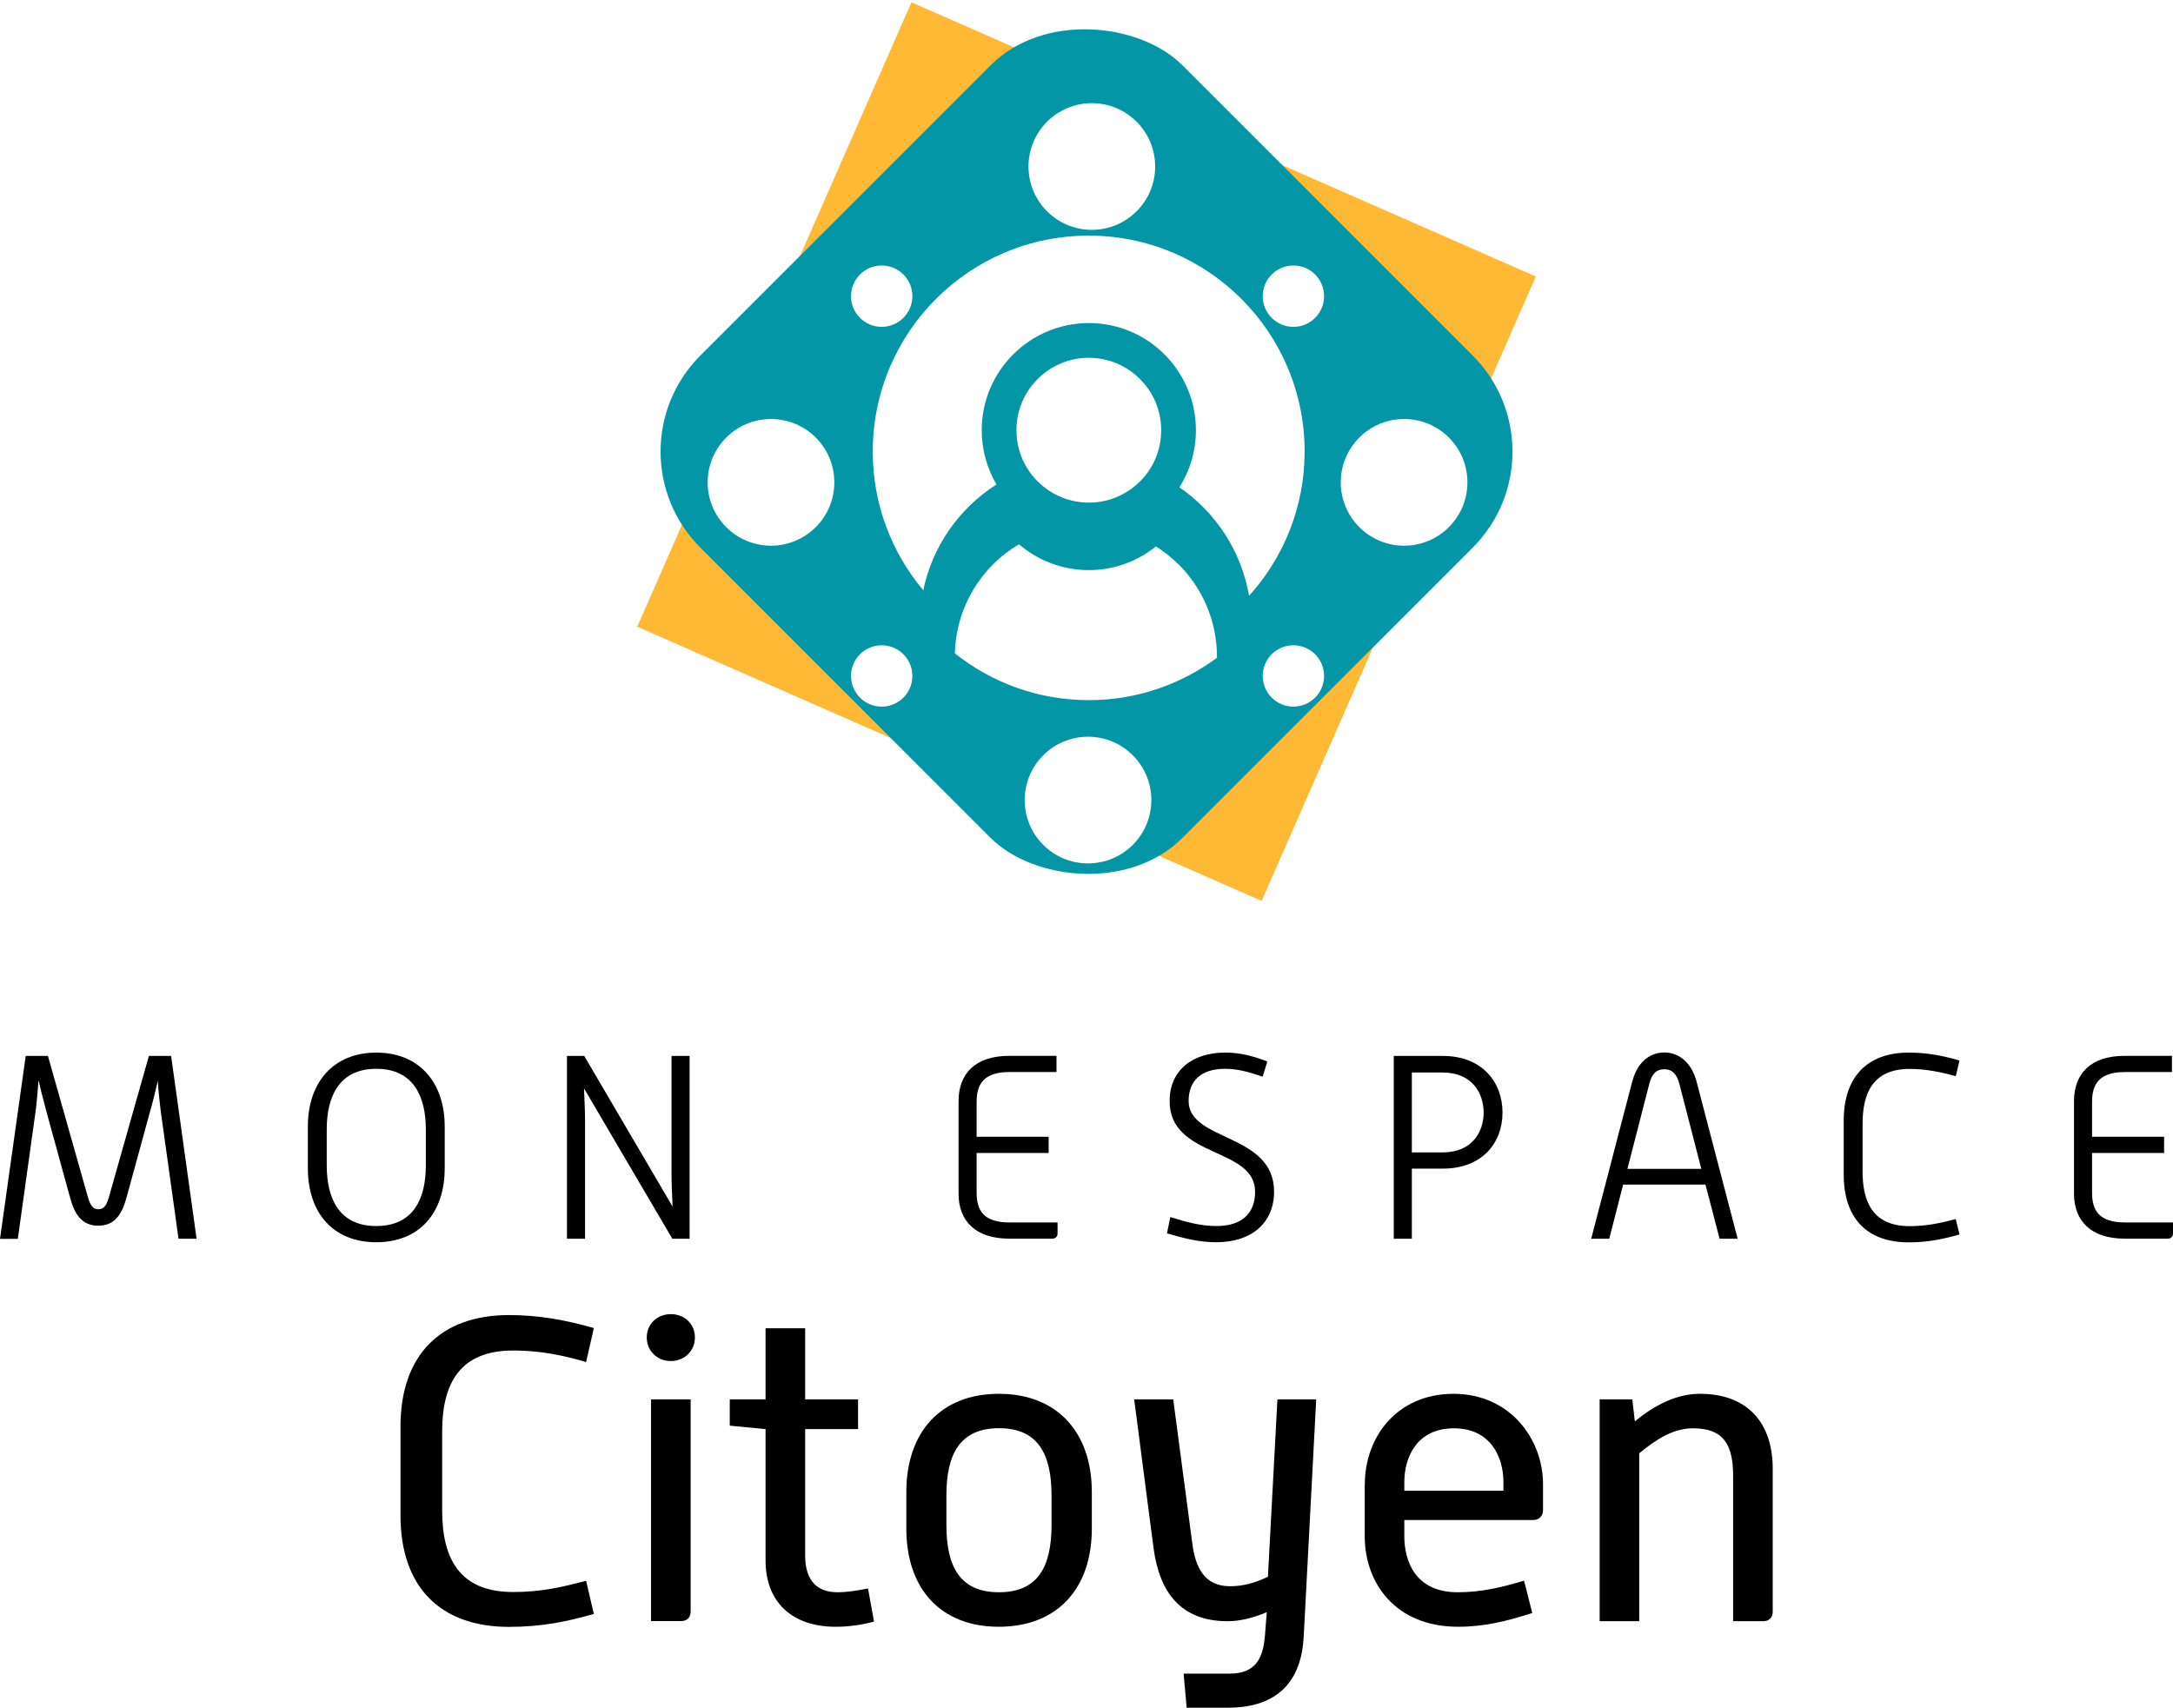
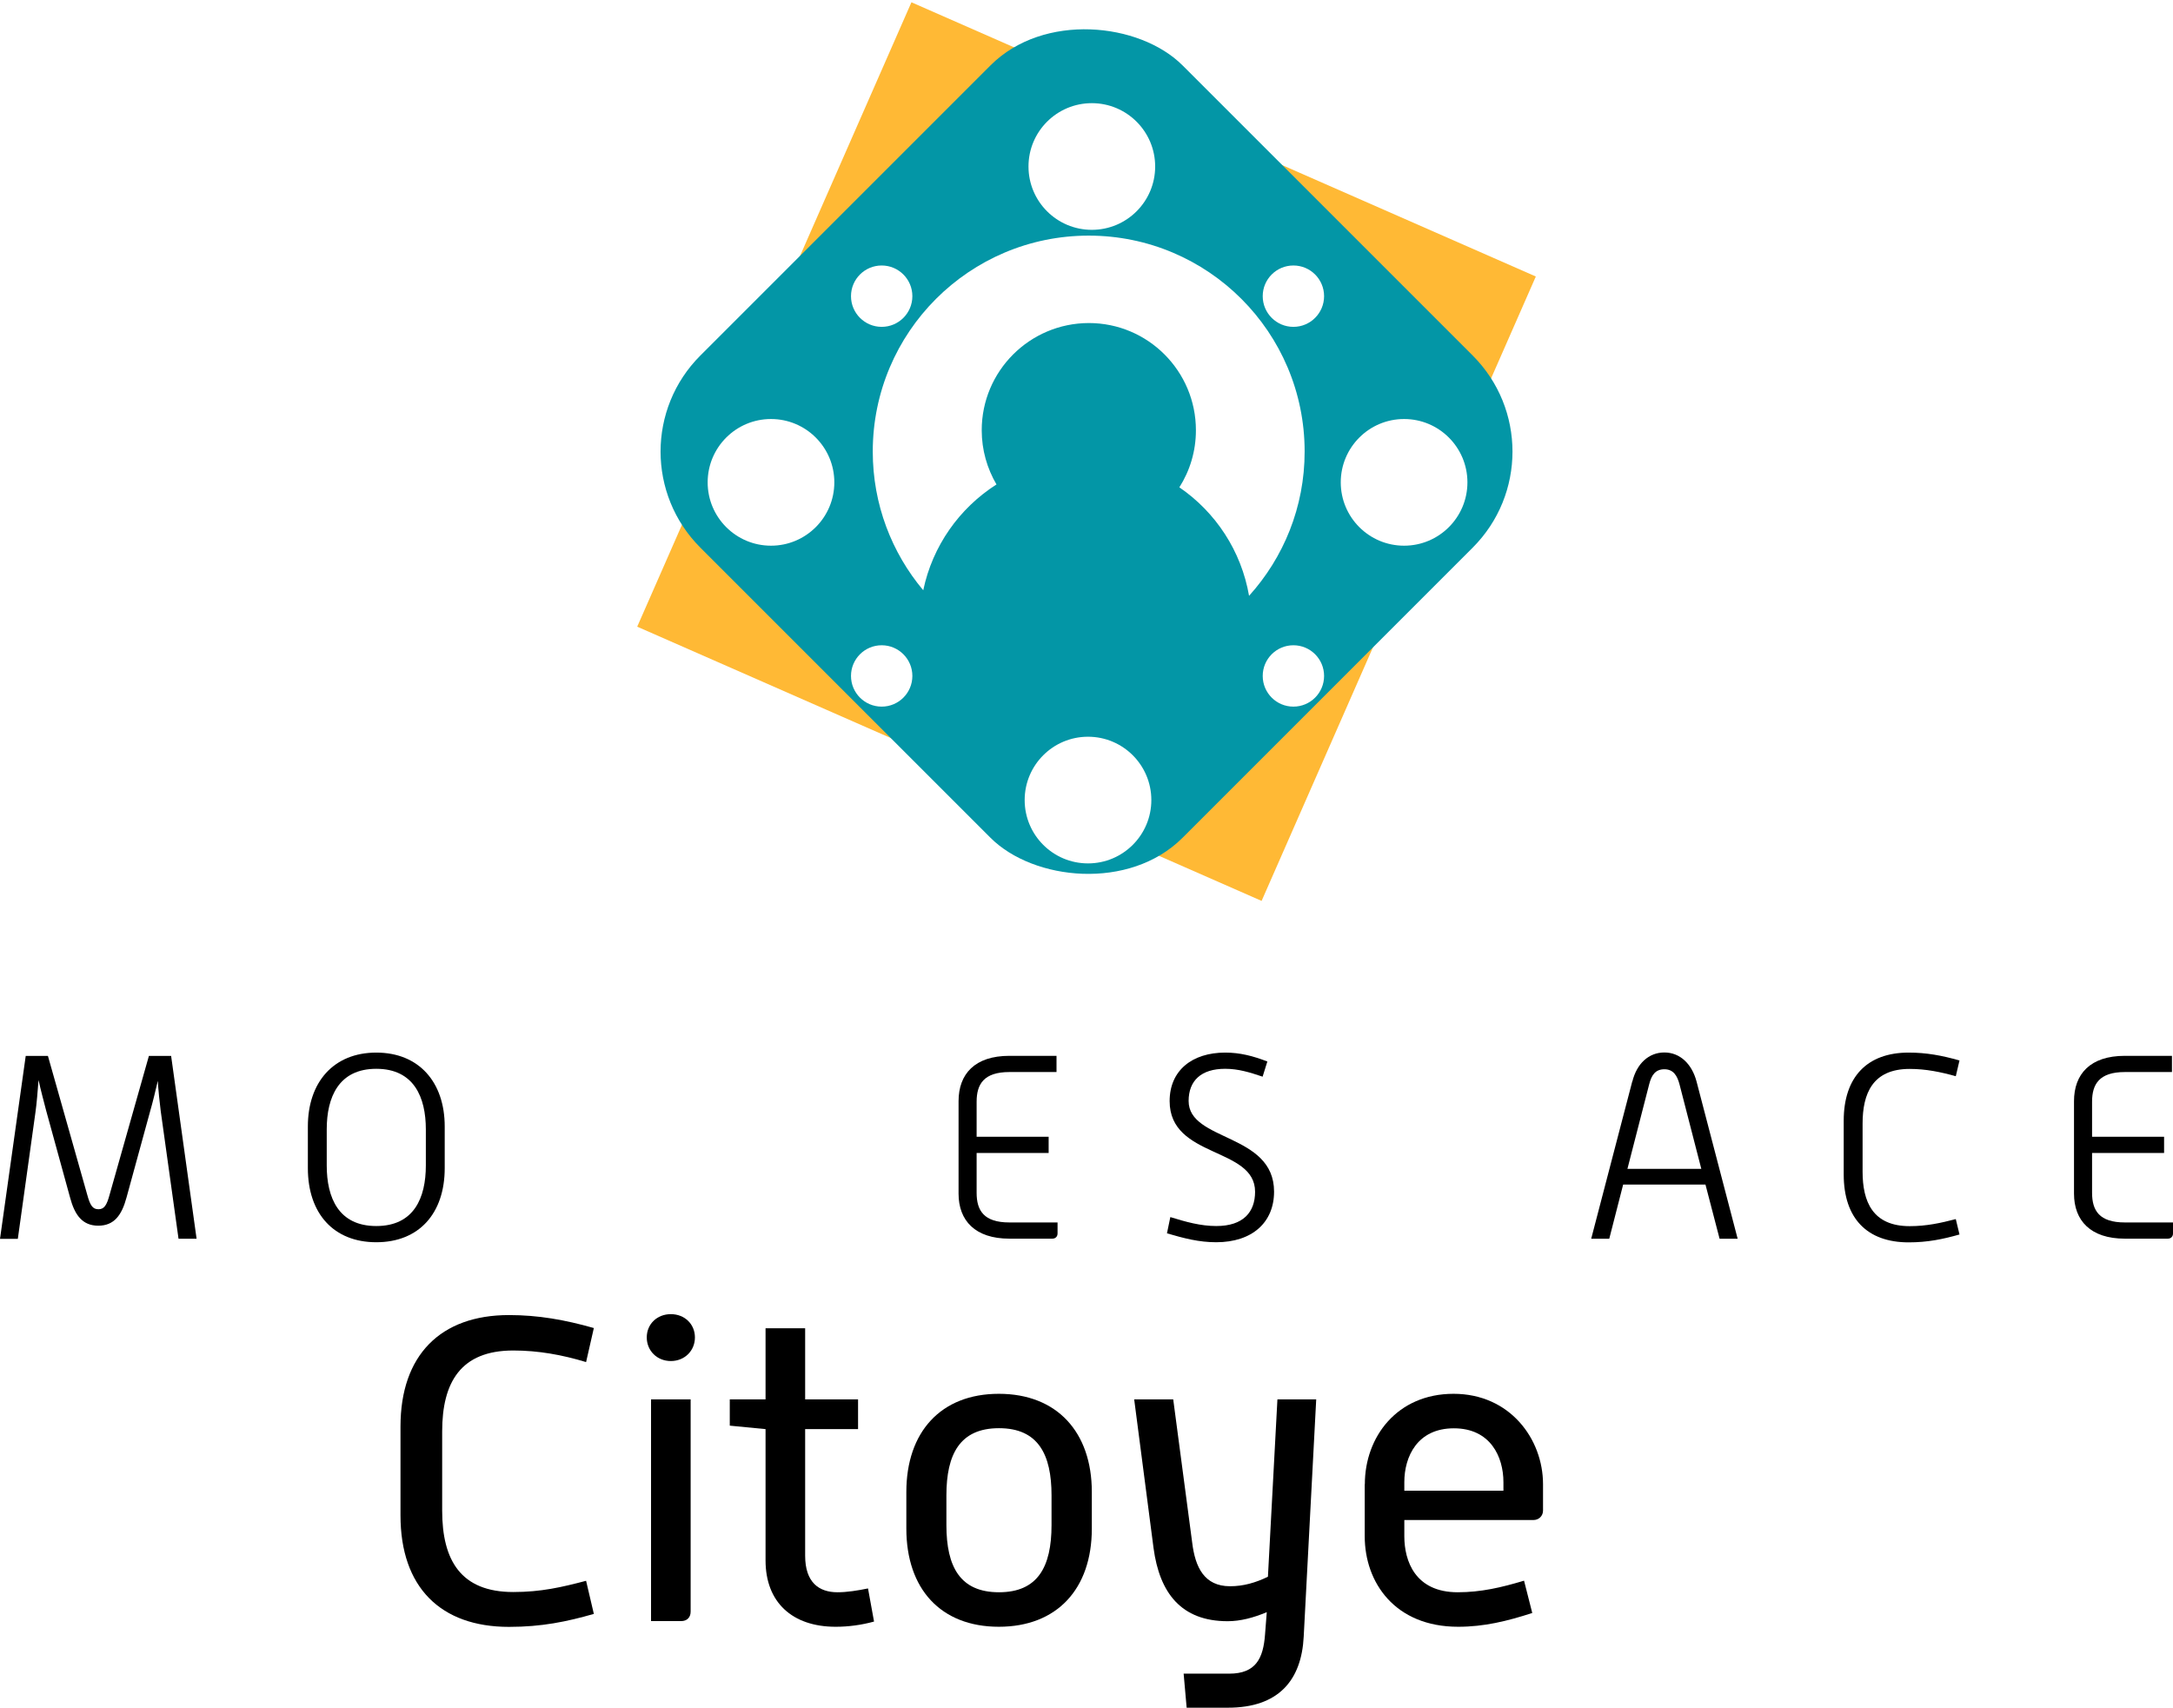
<svg xmlns="http://www.w3.org/2000/svg" id="Calque_2" viewBox="0 0 187.68 147.49">
  <defs>
    <style>.cls-1,.cls-2,.cls-3,.cls-4,.cls-5,.cls-6,.cls-7,.cls-8,.cls-9,.cls-10{fill:#fff;}.cls-11{fill:#0396a6;}.cls-2{filter:url(#drop-shadow-4);}.cls-3{filter:url(#drop-shadow-3);}.cls-4{filter:url(#drop-shadow-9);}.cls-5{filter:url(#drop-shadow-2);}.cls-6{filter:url(#drop-shadow-8);}.cls-7{filter:url(#drop-shadow-5);}.cls-8{filter:url(#drop-shadow-1);}.cls-9{filter:url(#drop-shadow-7);}.cls-10{filter:url(#drop-shadow-6);}.cls-12{fill:#ffb935;}</style>
    <filter id="drop-shadow-1" filterUnits="userSpaceOnUse">
      <feOffset dx="0" dy="2.83" />
      <feGaussianBlur result="blur" stdDeviation="2.83" />
      <feFlood flood-color="#000" flood-opacity=".3" />
      <feComposite in2="blur" operator="in" />
      <feComposite in="SourceGraphic" />
    </filter>
    <filter id="drop-shadow-2" filterUnits="userSpaceOnUse">
      <feOffset dx="0" dy="2.83" />
      <feGaussianBlur result="blur-2" stdDeviation="2.83" />
      <feFlood flood-color="#000" flood-opacity=".3" />
      <feComposite in2="blur-2" operator="in" />
      <feComposite in="SourceGraphic" />
    </filter>
    <filter id="drop-shadow-3" filterUnits="userSpaceOnUse">
      <feOffset dx="0" dy="2.83" />
      <feGaussianBlur result="blur-3" stdDeviation="2.83" />
      <feFlood flood-color="#000" flood-opacity=".3" />
      <feComposite in2="blur-3" operator="in" />
      <feComposite in="SourceGraphic" />
    </filter>
    <filter id="drop-shadow-4" filterUnits="userSpaceOnUse">
      <feOffset dx="0" dy="2.83" />
      <feGaussianBlur result="blur-4" stdDeviation="2.83" />
      <feFlood flood-color="#000" flood-opacity=".3" />
      <feComposite in2="blur-4" operator="in" />
      <feComposite in="SourceGraphic" />
    </filter>
    <filter id="drop-shadow-5" filterUnits="userSpaceOnUse">
      <feOffset dx="0" dy="2.83" />
      <feGaussianBlur result="blur-5" stdDeviation="2.83" />
      <feFlood flood-color="#000" flood-opacity=".3" />
      <feComposite in2="blur-5" operator="in" />
      <feComposite in="SourceGraphic" />
    </filter>
    <filter id="drop-shadow-6" filterUnits="userSpaceOnUse">
      <feOffset dx="0" dy="2.83" />
      <feGaussianBlur result="blur-6" stdDeviation="2.83" />
      <feFlood flood-color="#000" flood-opacity=".3" />
      <feComposite in2="blur-6" operator="in" />
      <feComposite in="SourceGraphic" />
    </filter>
    <filter id="drop-shadow-7" filterUnits="userSpaceOnUse">
      <feOffset dx="0" dy="2.83" />
      <feGaussianBlur result="blur-7" stdDeviation="2.83" />
      <feFlood flood-color="#000" flood-opacity=".3" />
      <feComposite in2="blur-7" operator="in" />
      <feComposite in="SourceGraphic" />
    </filter>
    <filter id="drop-shadow-8" filterUnits="userSpaceOnUse">
      <feOffset dx="0" dy="2.83" />
      <feGaussianBlur result="blur-8" stdDeviation="2.83" />
      <feFlood flood-color="#000" flood-opacity=".3" />
      <feComposite in2="blur-8" operator="in" />
      <feComposite in="SourceGraphic" />
    </filter>
    <filter id="drop-shadow-9" filterUnits="userSpaceOnUse">
      <feOffset dx="0" dy="2.83" />
      <feGaussianBlur result="blur-9" stdDeviation="2.83" />
      <feFlood flood-color="#000" flood-opacity=".3" />
      <feComposite in2="blur-9" operator="in" />
      <feComposite in="SourceGraphic" />
    </filter>
  </defs>
  <g id="Calque_1-2">
    <g>
      <g>
        <g>
          <path d="M34.59,123.21c0-6.17,3.46-9.63,9.37-9.63,2.53,0,4.83,.41,7.33,1.12l-.67,2.94c-2.08-.63-4.13-1-6.29-1-4.54,0-6.14,2.75-6.14,6.99v6.84c0,4.28,1.6,7.03,6.14,7.03,2.38,0,4.17-.41,6.29-.97l.67,2.86c-2.34,.67-4.5,1.12-7.33,1.12-5.91,0-9.37-3.42-9.37-9.63v-7.66Z" />
          <path d="M55.86,115.51c0-1.15,.89-2.01,2.08-2.01s2.08,.86,2.08,2.01-.89,2.04-2.08,2.04-2.08-.89-2.08-2.04Zm.37,5.35h3.42v18.33c0,.52-.33,.82-.82,.82h-2.6v-19.15Z" />
          <path d="M66.12,123.43l-3.09-.3v-2.27h3.09v-6.14h3.42v6.14h4.57v2.57h-4.57v10.93c0,2.31,1.19,3.16,2.79,3.16,.85,0,1.75-.15,2.64-.33l.52,2.86c-1.08,.3-2.23,.45-3.31,.45-3.76,0-6.06-2.12-6.06-5.73v-11.34Z" />
-           <path d="M78.28,128.86c0-5.17,2.97-8.48,7.99-8.48s8.03,3.31,8.03,8.48v3.16c0,5.21-3.01,8.48-8.03,8.48s-7.99-3.27-7.99-8.48v-3.16Zm3.46,2.86c0,3.61,1.19,5.8,4.54,5.8s4.54-2.19,4.54-5.8v-2.57c0-3.53-1.15-5.8-4.54-5.8s-4.54,2.27-4.54,5.8v2.57Z" />
+           <path d="M78.28,128.86c0-5.17,2.97-8.48,7.99-8.48s8.03,3.31,8.03,8.48v3.16c0,5.21-3.01,8.48-8.03,8.48s-7.99-3.27-7.99-8.48Zm3.46,2.86c0,3.61,1.19,5.8,4.54,5.8s4.54-2.19,4.54-5.8v-2.57c0-3.53-1.15-5.8-4.54-5.8s-4.54,2.27-4.54,5.8v2.57Z" />
          <path d="M97.95,120.86h3.38l1.64,12.38c.26,2.12,1.04,3.76,3.27,3.76,1.15,0,2.19-.3,3.27-.82l.82-15.32h3.35l-1.08,20.49c-.19,3.79-2.19,6.14-6.54,6.14h-3.57l-.26-2.94h3.94c2.31,0,2.94-1.34,3.09-3.38l.15-1.93c-1.15,.48-2.27,.78-3.38,.78-4.02,0-5.88-2.45-6.4-6.32l-1.67-12.83Z" />
          <path d="M117.88,128.19c0-4.09,2.79-7.81,7.66-7.81s7.73,3.9,7.73,7.81v2.27c0,.48-.37,.82-.82,.82h-11.16v1.41c0,2.12,.93,4.83,4.61,4.83,2.01,0,3.76-.41,5.73-1l.71,2.79c-2.19,.71-4.17,1.19-6.4,1.19-5.47,0-8.07-3.83-8.07-7.81v-4.5Zm11.97,.56v-.74c0-2.19-1.12-4.65-4.28-4.65s-4.28,2.45-4.28,4.65v.74h8.55Z" />
-           <path d="M138.15,120.86h2.83l.22,1.9c1.82-1.49,3.68-2.38,5.62-2.38,4.13,0,6.29,2.53,6.29,6.47v12.35c0,.52-.33,.82-.82,.82h-2.6v-12.53c0-2.75-.85-4.13-3.46-4.13-1.67,0-3.12,.89-4.65,2.16v14.5h-3.42v-19.15Z" />
        </g>
        <g>
          <path d="M2.22,91.2h1.92l3.39,11.97c.25,.93,.47,1.27,.97,1.27s.72-.34,.97-1.27l3.39-11.97h1.92l2.2,15.79h-1.56l-1.54-11.04c-.09-.7-.2-1.76-.25-2.6-.2,.86-.45,1.9-.66,2.62l-2.04,7.45c-.41,1.52-1.06,2.44-2.44,2.44s-2.04-.93-2.44-2.44l-2.06-7.49c-.18-.7-.48-1.81-.66-2.65-.07,.91-.16,2.06-.27,2.81l-1.52,10.91H0l2.22-15.79Z" />
          <path d="M26.59,97.29c0-3.82,2.22-6.38,5.91-6.38s5.91,2.56,5.91,6.38v3.6c0,3.91-2.22,6.4-5.91,6.4s-5.91-2.49-5.91-6.4v-3.6Zm5.91,8.6c3.26,0,4.28-2.44,4.28-5.23v-3.12c0-2.76-1.02-5.23-4.28-5.23s-4.28,2.47-4.28,5.23v3.12c0,2.78,1.02,5.23,4.28,5.23Z" />
-           <path d="M48.97,91.2h1.49l7.63,13.01c-.04-.97-.09-1.99-.09-2.76v-10.25h1.56v15.79h-1.49l-7.63-12.99c.04,.95,.09,1.99,.09,2.74v10.25h-1.56v-15.79Z" />
          <path d="M82.79,95.11c0-2.35,1.4-3.92,4.39-3.92h4.07v1.4h-4.07c-2.2,0-2.83,1.04-2.83,2.56v3.03h6.22v1.4h-6.22v3.44c0,1.54,.63,2.56,2.83,2.56h4.16v.95c0,.27-.18,.45-.45,.45h-3.71c-2.96,0-4.39-1.56-4.39-3.89v-7.99Z" />
          <path d="M101.09,105.12c1.33,.41,2.6,.77,3.96,.77,2.33,0,3.35-1.2,3.35-2.96,0-3.89-7.38-2.87-7.38-7.83,0-2.65,1.95-4.19,4.8-4.19,1.27,0,2.4,.29,3.64,.77l-.41,1.31c-1.13-.38-2.1-.68-3.24-.68-2.06,0-3.15,1.02-3.15,2.78,0,3.51,7.38,2.76,7.38,7.83,0,2.65-1.88,4.37-5,4.37-1.49,0-2.78-.34-4.25-.77l.29-1.4Z" />
-           <path d="M120.38,91.2h4.25c3.35,0,5.14,2.24,5.14,4.89s-1.79,4.84-5.14,4.84h-2.69v6.06h-1.56v-15.79Zm4.21,8.33c2.58,0,3.55-1.79,3.55-3.44s-.97-3.46-3.55-3.46h-2.65v6.9h2.65Z" />
          <path d="M140.99,93.39c.38-1.52,1.4-2.49,2.76-2.49s2.38,1,2.78,2.51l3.55,13.58h-1.56l-1.22-4.68h-7.11l-1.2,4.68h-1.56l3.55-13.6Zm5.95,7.56l-1.88-7.29c-.2-.77-.54-1.31-1.31-1.31s-1.11,.5-1.31,1.29l-1.88,7.31h6.38Z" />
          <path d="M159.24,96.79c0-3.76,2.01-5.88,5.61-5.88,1.54,0,2.87,.25,4.39,.68l-.32,1.36c-1.29-.36-2.58-.63-3.98-.63-3.21,0-4.07,2.13-4.07,4.73v4.14c0,2.58,.86,4.71,4.07,4.71,1.45,0,2.67-.27,3.98-.61l.32,1.33c-1.45,.41-2.76,.68-4.39,.68-3.6,0-5.61-2.08-5.61-5.86v-4.64Z" />
          <path d="M179.13,95.11c0-2.35,1.4-3.92,4.39-3.92h4.07v1.4h-4.07c-2.2,0-2.83,1.04-2.83,2.56v3.03h6.22v1.4h-6.22v3.44c0,1.54,.63,2.56,2.83,2.56h4.16v.95c0,.27-.18,.45-.45,.45h-3.71c-2.96,0-4.39-1.56-4.39-3.89v-7.99Z" />
        </g>
      </g>
      <g>
        <rect class="cls-12" x="64.39" y="9.55" width="58.9" height="58.9" transform="translate(20.4 109.24) rotate(-66.29)" />
        <rect class="cls-11" x="64.39" y="9.55" width="58.9" height="58.9" rx="11.73" ry="11.73" transform="translate(-.09 77.78) rotate(-45)" />
        <circle class="cls-8" cx="93.97" cy="66.27" r="5.47" />
        <circle class="cls-5" cx="94.3" cy="11.55" r="5.47" />
        <circle class="cls-3" cx="76.15" cy="55.55" r="2.65" />
        <circle class="cls-2" cx="121.27" cy="38.83" r="5.47" />
        <circle class="cls-7" cx="66.59" cy="38.83" r="5.47" />
        <circle class="cls-10" cx="111.71" cy="55.55" r="2.65" />
        <circle class="cls-9" cx="111.71" cy="22.75" r="2.65" />
        <circle class="cls-6" cx="76.15" cy="22.75" r="2.65" />
-         <path class="cls-1" d="M89.62,41.58c.53,.52,1.14,.95,1.82,1.26,.79,.37,1.67,.57,2.6,.57,.87,0,1.69-.18,2.43-.49,.75-.32,1.42-.77,1.99-1.34,.28-.28,.53-.58,.76-.91,.68-1,1.07-2.2,1.07-3.51,0-1.73-.69-3.29-1.83-4.42-1.13-1.14-2.69-1.83-4.42-1.84-1.73,0-3.28,.7-4.42,1.84-1.14,1.13-1.83,2.69-1.83,4.42,0,1.24,.35,2.38,.97,3.35,.25,.39,.54,.75,.86,1.07Z" />
        <path class="cls-1" d="M86.07,41.85c-.81-1.38-1.28-2.98-1.28-4.69,0-5.11,4.14-9.25,9.25-9.26,5.11,0,9.25,4.15,9.25,9.26,0,1.81-.52,3.5-1.43,4.93,3.13,2.14,5.35,5.49,6.02,9.37,2.98-3.3,4.8-7.66,4.8-12.46,0-10.3-8.35-18.65-18.65-18.65s-18.65,8.35-18.65,18.65c0,4.56,1.64,8.74,4.36,11.98,.8-3.83,3.12-7.09,6.31-9.13Z" />
-         <path class="cls-4" d="M101.78,45.91c-.59-.58-1.24-1.11-1.94-1.55-1.59,1.28-3.61,2.05-5.8,2.05-2.3,0-4.42-.85-6.03-2.23-.82,.48-1.57,1.06-2.24,1.73-1.98,1.99-3.22,4.69-3.3,7.69,3.18,2.53,7.2,4.04,11.58,4.04,4.14,0,7.96-1.37,11.06-3.66,0-.02,0-.05,0-.07,0-3.13-1.27-5.95-3.32-8.01Z" />
      </g>
    </g>
  </g>
</svg>